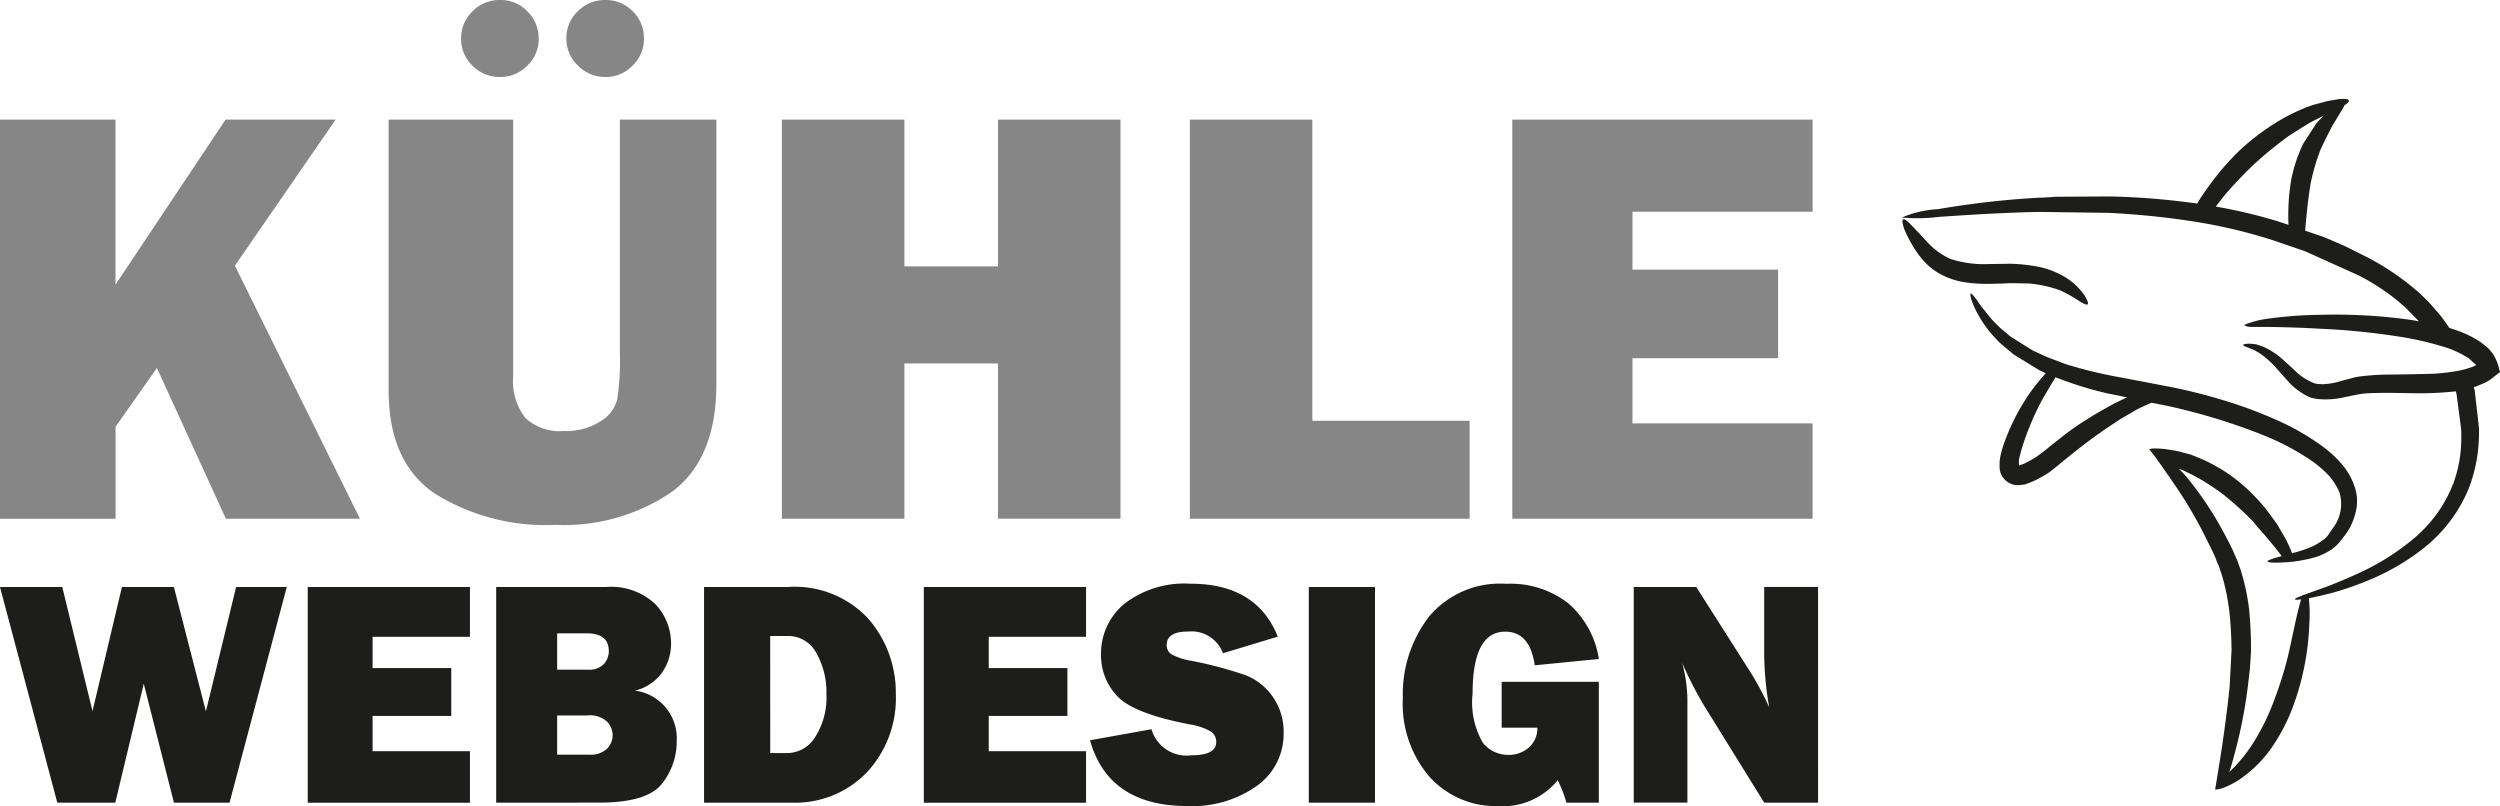
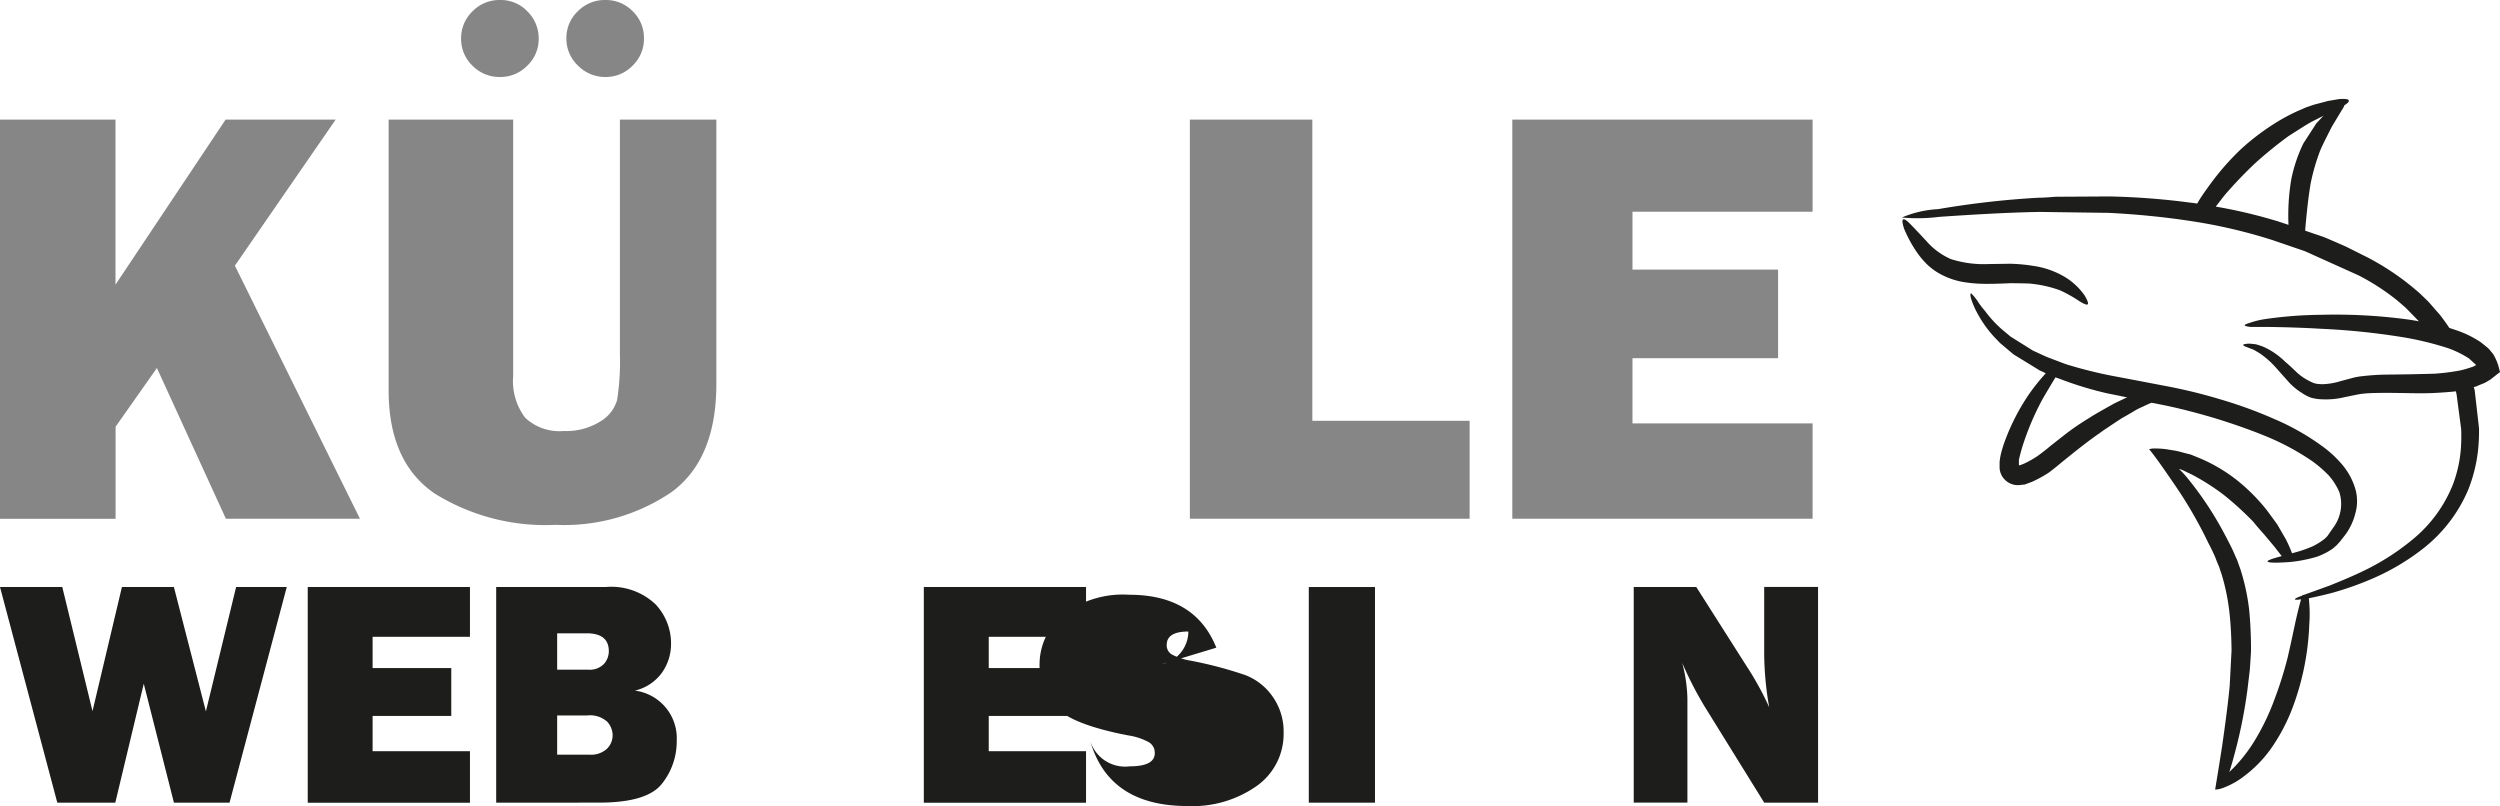
<svg xmlns="http://www.w3.org/2000/svg" viewBox="0 0 189.182 61.005">
  <defs>
    <style>
      .cls-1 {
        fill: #868686;
      }

      .cls-2, .cls-3 {
        fill: #1d1d1b;
      }

      .cls-3 {
        fill-rule: evenodd;
      }
    </style>
  </defs>
  <g id="Bildmaterial_6" data-name="Bildmaterial 6" transform="translate(94.591 30.503)">
    <g id="Gruppe_117" data-name="Gruppe 117" transform="translate(-94.591 -30.503)">
      <g id="Gruppe_116" data-name="Gruppe 116">
        <g id="Gruppe_114" data-name="Gruppe 114">
          <path id="Pfad_355" data-name="Pfad 355" class="cls-1" d="M27.238,36.573H17.094L11.873,25.166,8.747,29.61v6.969H0V6.37H8.74V18.858L17.07,6.37H25.4L17.775,17.423Z" transform="translate(0 2.681)" />
          <path id="Pfad_356" data-name="Pfad 356" class="cls-1" d="M45.5,9.05v20q0,5.683-3.374,8.175a14.452,14.452,0,0,1-8.8,2.491,15.858,15.858,0,0,1-9.171-2.39Q20.7,34.938,20.7,29.54V9.05h9.425V28.456a4.576,4.576,0,0,0,.916,3.164,3.8,3.8,0,0,0,2.924.994,4.83,4.83,0,0,0,2.746-.72,2.772,2.772,0,0,0,1.279-1.627,19.038,19.038,0,0,0,.21-3.54V9.05ZM29.128,5.825a2.851,2.851,0,0,1-2.08-.852A2.8,2.8,0,0,1,26.184,2.9,2.8,2.8,0,0,1,27.036.868,2.823,2.823,0,0,1,29.128,0a2.77,2.77,0,0,1,2.086.874,2.857,2.857,0,0,1,.841,2.047,2.772,2.772,0,0,1-.868,2.052,2.827,2.827,0,0,1-2.059.852Zm7.989,0a2.87,2.87,0,0,1-2.091-.864A2.789,2.789,0,0,1,34.151,2.9,2.775,2.775,0,0,1,35.014.853,2.854,2.854,0,0,1,37.094,0a2.817,2.817,0,0,1,2.076.852A2.792,2.792,0,0,1,40.022,2.9a2.8,2.8,0,0,1-.869,2.073,2.8,2.8,0,0,1-2.036.852Z" transform="translate(8.709 0.001)" />
-           <path id="Pfad_357" data-name="Pfad 357" class="cls-1" d="M67.27,6.37v30.2H58V24.824H50.918V36.573H41.646V6.37h9.272V17.477H58V6.37Z" transform="translate(17.521 2.681)" />
          <path id="Pfad_358" data-name="Pfad 358" class="cls-1" d="M84.546,29.16v7.413H63.377V6.37h9.267V29.16Z" transform="translate(26.664 2.681)" />
          <path id="Pfad_359" data-name="Pfad 359" class="cls-1" d="M103.275,29.36v7.213H80.551V6.37h22.724v6.971H89.645v4.38h11.019v6.706H89.645v4.934Z" transform="translate(33.889 2.681)" />
        </g>
        <g id="Gruppe_115" data-name="Gruppe 115" transform="translate(0 44.151)">
          <path id="Pfad_360" data-name="Pfad 360" class="cls-2" d="M21.7,31.267,17.37,47.585H13.162l-2.283-9-2.155,9H4.336L0,31.267H4.713L7,40.659l2.226-9.392h3.933l2.422,9.411,2.286-9.411Z" transform="translate(0 -30.996)" />
          <path id="Pfad_361" data-name="Pfad 361" class="cls-2" d="M28.667,43.688v3.9H16.391V31.267H28.667v3.765H21.3V37.4h5.953v3.623H21.3v2.667Z" transform="translate(6.896 -30.996)" />
          <path id="Pfad_362" data-name="Pfad 362" class="cls-2" d="M26.429,47.591V31.273h8.284a4.856,4.856,0,0,1,3.765,1.3,4.3,4.3,0,0,1,1.183,2.976,3.768,3.768,0,0,1-.688,2.206,3.523,3.523,0,0,1-2.05,1.357,3.633,3.633,0,0,1,3.168,3.8,5.129,5.129,0,0,1-1.118,3.245Q37.856,47.59,34.2,47.588Zm4.614-10.066h2.319a1.5,1.5,0,0,0,1.232-.442,1.476,1.476,0,0,0,.359-.946q0-1.362-1.674-1.362H31.043Zm0,6.432h2.439a1.76,1.76,0,0,0,1.333-.449,1.431,1.431,0,0,0,.426-1.01,1.539,1.539,0,0,0-.412-1.034,1.952,1.952,0,0,0-1.513-.473H31.043Z" transform="translate(11.119 -31.002)" />
-           <path id="Pfad_363" data-name="Pfad 363" class="cls-2" d="M37.5,47.592V31.273h6.312a7.581,7.581,0,0,1,6.156,2.438,8.524,8.524,0,0,1,2.044,5.642A8.24,8.24,0,0,1,49.819,45.3a7.53,7.53,0,0,1-5.7,2.289Zm5.008-3.754h1.3a2.508,2.508,0,0,0,2.1-1.208,5.6,5.6,0,0,0,.852-3.288A5.956,5.956,0,0,0,46,36.271a2.407,2.407,0,0,0-2.194-1.291h-1.3Z" transform="translate(15.777 -31.002)" />
          <path id="Pfad_364" data-name="Pfad 364" class="cls-2" d="M61.482,43.688v3.9H49.206V31.267H61.482v3.765H54.119V37.4h5.953v3.623H54.119v2.667Z" transform="translate(20.702 -30.996)" />
-           <path id="Pfad_365" data-name="Pfad 365" class="cls-2" d="M58.058,42.943l4.65-.835a2.765,2.765,0,0,0,3.013,1.972q1.888,0,1.888-1a.931.931,0,0,0-.436-.818,4.688,4.688,0,0,0-1.563-.52q-4.291-.824-5.5-2.151a4.464,4.464,0,0,1-1.219-3.126,4.883,4.883,0,0,1,1.752-3.836,7.425,7.425,0,0,1,5.038-1.532q4.985,0,6.586,4.005l-4.147,1.254A2.539,2.539,0,0,0,65.5,34.714q-1.638,0-1.638,1.017a.8.8,0,0,0,.371.71,4.556,4.556,0,0,0,1.435.477,30.329,30.329,0,0,1,4.161,1.1,4.481,4.481,0,0,1,2.056,1.631,4.562,4.562,0,0,1,.824,2.722A4.822,4.822,0,0,1,70.7,46.383a8.438,8.438,0,0,1-5.272,1.537Q59.456,47.916,58.058,42.943Z" transform="translate(24.426 -31.076)" />
+           <path id="Pfad_365" data-name="Pfad 365" class="cls-2" d="M58.058,42.943a2.765,2.765,0,0,0,3.013,1.972q1.888,0,1.888-1a.931.931,0,0,0-.436-.818,4.688,4.688,0,0,0-1.563-.52q-4.291-.824-5.5-2.151a4.464,4.464,0,0,1-1.219-3.126,4.883,4.883,0,0,1,1.752-3.836,7.425,7.425,0,0,1,5.038-1.532q4.985,0,6.586,4.005l-4.147,1.254A2.539,2.539,0,0,0,65.5,34.714q-1.638,0-1.638,1.017a.8.8,0,0,0,.371.71,4.556,4.556,0,0,0,1.435.477,30.329,30.329,0,0,1,4.161,1.1,4.481,4.481,0,0,1,2.056,1.631,4.562,4.562,0,0,1,.824,2.722A4.822,4.822,0,0,1,70.7,46.383a8.438,8.438,0,0,1-5.272,1.537Q59.456,47.916,58.058,42.943Z" transform="translate(24.426 -31.076)" />
          <path id="Pfad_366" data-name="Pfad 366" class="cls-2" d="M74.72,31.267V47.585H69.711V31.267Z" transform="translate(29.329 -30.996)" />
-           <path id="Pfad_367" data-name="Pfad 367" class="cls-2" d="M89.553,38.516v9.145H87.1a9.685,9.685,0,0,0-.658-1.7,5.336,5.336,0,0,1-4.5,1.959,6.743,6.743,0,0,1-5.188-2.2,8.472,8.472,0,0,1-2.032-5.967,9.621,9.621,0,0,1,1.966-6.15A7,7,0,0,1,82.548,31.1a7.1,7.1,0,0,1,4.7,1.482,6.97,6.97,0,0,1,2.307,4.207l-4.853.479q-.359-2.546-2.235-2.546Q80,34.722,80,39.411a6.074,6.074,0,0,0,.788,3.735,2.454,2.454,0,0,0,1.912.9,2.292,2.292,0,0,0,1.549-.551,1.917,1.917,0,0,0,.652-1.506H82.2V38.516Z" transform="translate(31.435 -31.073)" />
          <path id="Pfad_368" data-name="Pfad 368" class="cls-2" d="M100.969,47.587H96.893l-4.468-7.21a27.358,27.358,0,0,1-1.739-3.37,11.379,11.379,0,0,1,.395,2.677v7.9H87.019V31.269h4.734l3.8,5.977a23.047,23.047,0,0,1,1.72,3.126,23.751,23.751,0,0,1-.382-4.279v-4.83h4.076Z" transform="translate(36.61 -30.998)" />
        </g>
      </g>
      <path id="Pfad_369" data-name="Pfad 369" class="cls-3" d="M131.212,6.2c.156-.063.375-.156.656-.284l.609-.21,1.077-.284.842-.142q.727-.047.726.116.047.116-.328.351a1.583,1.583,0,0,1-.188.351l-.749,1.242q-.726,1.405-.914,1.874a15.789,15.789,0,0,0-.7,2.415q-.188,1.1-.328,2.557-.047.445-.094,1.054l1.382.469q.568.233,1.686.726l1.686.844a19.683,19.683,0,0,1,3.185,2.084q.234.188.7.585l.679.656q.21.234.609.7a6,6,0,0,1,.585.726q.142.186.4.568l.426.142a7.762,7.762,0,0,1,1.944.936c.142.109.3.234.469.374a1.706,1.706,0,0,1,.234.234l.234.284a4.013,4.013,0,0,1,.4.889l.116.446c.016.016.007.038-.023.071l-.047.023-.656.516-.4.234-.568.234a.971.971,0,0,1-.284.094l.071.234.328,2.881a13.816,13.816,0,0,1-.071,1.64,11.431,11.431,0,0,1-.749,3.02,11.192,11.192,0,0,1-3.326,4.379A17.381,17.381,0,0,1,137,41.53a24.112,24.112,0,0,1-3.161,1.124q-1.007.257-1.733.4v.094a10.606,10.606,0,0,1,.027,1.882,19.963,19.963,0,0,1-1.218,6.182,14.1,14.1,0,0,1-1.624,3.14,9.36,9.36,0,0,1-2.015,2.108,6.136,6.136,0,0,1-1.7.959,2.074,2.074,0,0,1-.568.117q.259-1.563.516-3.208.426-2.927.585-4.637l.142-2.7q-.023-1.662-.165-2.9a16.017,16.017,0,0,0-.568-2.786l-.21-.634q-.188-.426-.257-.632-.212-.514-.568-1.193a32.832,32.832,0,0,0-2.6-4.474q-1.405-2.061-1.874-2.6l.234-.047a6.562,6.562,0,0,1,1.03.047l.585.094a4.515,4.515,0,0,1,.632.142q.632.165.655.165l.7.284a12.374,12.374,0,0,1,2.787,1.64,14.206,14.206,0,0,1,2.273,2.273q.726.983.82,1.124l.609,1.054a9.171,9.171,0,0,1,.492,1.1,9.774,9.774,0,0,0,1.546-.516,5.114,5.114,0,0,0,.936-.585l.188-.188.538-.773a2.983,2.983,0,0,0,.375-2.557,4.724,4.724,0,0,0-.8-1.264,9.015,9.015,0,0,0-1.311-1.124,18.983,18.983,0,0,0-3.4-1.827q-1.827-.749-3.978-1.405-2.294-.679-4.12-1.031-.327-.07-.609-.116c-.234.094-.445.188-.632.284a5.224,5.224,0,0,0-.773.4q-.679.4-.82.469-1.5.985-1.7,1.147-.632.426-1.847,1.382l-.96.771q-.609.516-1.054.844a9.625,9.625,0,0,1-1.242.679l-.568.212-.257.023a1.372,1.372,0,0,1-1.124-.284,1.354,1.354,0,0,1-.516-1.007v-.426c0-.033.016-.156.047-.375a8.11,8.11,0,0,1,.351-1.218,16.233,16.233,0,0,1,1.9-3.654,15.712,15.712,0,0,1,1.195-1.476,3.907,3.907,0,0,0-.445-.21L109.753,24.6l-1.03-.867-.426-.446a8.677,8.677,0,0,1-1.218-1.686,6.432,6.432,0,0,1-.516-1.147c-.078-.266-.094-.426-.047-.469.031-.017.142.094.328.328a3.848,3.848,0,0,1,.3.426,6.368,6.368,0,0,0,.445.568,8.708,8.708,0,0,0,1.264,1.382l.679.568,1.686,1.054,1.017.469q1.218.467,1.5.568a33.611,33.611,0,0,0,3.442.867q1.242.233,3.934.749a39.716,39.716,0,0,1,4.262,1.03,33.332,33.332,0,0,1,4.12,1.5,18.328,18.328,0,0,1,3.63,2.06,8.594,8.594,0,0,1,1.475,1.358,5.1,5.1,0,0,1,.985,1.756,3.343,3.343,0,0,1,.047,1.921,4.661,4.661,0,0,1-.7,1.563q-.047.07-.469.608l-.257.284-.3.259a5.071,5.071,0,0,1-1.195.609,10.774,10.774,0,0,1-2.037.4q-1.639.117-1.7-.047,0-.118,1.077-.4-.234-.3-.585-.749l-.726-.867q-.568-.632-.842-.983a23.99,23.99,0,0,0-2.178-1.989,16.7,16.7,0,0,0-2.435-1.563l-.585-.284a2.118,2.118,0,0,0-.426-.163,7.845,7.845,0,0,1,.82.914,25.585,25.585,0,0,1,2.645,4.05q.426.8.632,1.242.094.234.3.679l.259.726a16.2,16.2,0,0,1,.655,3.045q.142,1.475.142,3.091-.023.493-.094,1.476l-.165,1.382a36.8,36.8,0,0,1-.914,4.688q-.234.912-.469,1.64.3-.284.492-.492a11.508,11.508,0,0,0,1.546-2.084,17.651,17.651,0,0,0,1.382-2.927,29.507,29.507,0,0,0,.983-3.114q.21-.891.585-2.671.284-1.264.445-1.779-.445.07-.469,0c-.016-.047.172-.142.568-.284a.067.067,0,0,1,.023-.047h.07q.469-.163,1.944-.7,1.827-.726,2.974-1.311a18.089,18.089,0,0,0,3.513-2.341,10.273,10.273,0,0,0,2.881-4.052,9.792,9.792,0,0,0,.585-2.67,14.039,14.039,0,0,0,.023-1.452l-.351-2.67a1.5,1.5,0,0,1-.047-.21q-.632.07-1.5.117-.82.047-1.921.023-1.242-.023-1.8-.023-1.147,0-1.662.047a5.835,5.835,0,0,0-.749.116l-.8.163a6.017,6.017,0,0,1-1.639.163,3.61,3.61,0,0,1-.867-.117,2.957,2.957,0,0,1-.726-.374,4.639,4.639,0,0,1-1.054-.891l-.773-.867a6.972,6.972,0,0,0-1.264-1.171c-.016-.017-.195-.125-.538-.328l-.426-.163q-.4-.142-.375-.21,0-.07.426-.094.118,0,.516.047a4.579,4.579,0,0,1,.679.234,5.669,5.669,0,0,1,1.563,1.1q.284.233.82.749a4.05,4.05,0,0,0,.96.679,2.73,2.73,0,0,0,.492.212,3.069,3.069,0,0,0,.585.047,5.114,5.114,0,0,0,1.334-.234l.8-.212a4.585,4.585,0,0,1,.867-.163,17.465,17.465,0,0,1,1.8-.117q.257,0,1.827-.023,1.124-.024,1.847-.047a16.583,16.583,0,0,0,1.847-.234,7.092,7.092,0,0,0,.842-.234l.21-.07.21-.117-.538-.492a7.706,7.706,0,0,0-1.563-.773,23.567,23.567,0,0,0-3.467-.842,53.755,53.755,0,0,0-6.159-.634q-1.968-.117-4.215-.142h-1.148q-.4-.047-.426-.116t.375-.188a6.407,6.407,0,0,1,1.147-.284,31.165,31.165,0,0,1,4.262-.328,40.978,40.978,0,0,1,6.369.328q.538.07,1.03.163l-.983-1.007q-.426-.375-.656-.568a17.01,17.01,0,0,0-2.927-1.9l-4.052-1.827-2.459-.842a39.729,39.729,0,0,0-6.416-1.476q-2.857-.426-5.967-.585l-5.245-.071q-2.9.047-7.611.375a12.835,12.835,0,0,1-2.81.047,8.023,8.023,0,0,1,2.739-.632,67.3,67.3,0,0,1,7.635-.867q.426,0,1.242-.071l4.1-.024a54.8,54.8,0,0,1,6.109.469q.259.023.516.071a1.278,1.278,0,0,0,.116-.188q.3-.492.867-1.264a19.621,19.621,0,0,1,2.341-2.671,17.9,17.9,0,0,1,2.857-2.131,13.859,13.859,0,0,1,1.394-.732Zm1.148.773c-.125.063-.313.172-.568.328q-.116.071-1.218.773a30.807,30.807,0,0,0-2.563,2.084,31.878,31.878,0,0,0-2.3,2.415l-.655.844a38.4,38.4,0,0,1,4.731,1.124l.773.257a16.4,16.4,0,0,1,.21-3.442,11.354,11.354,0,0,1,.913-2.716l.985-1.522.351-.375a1.346,1.346,0,0,1,.21-.21l-.328.163Zm-14,20.885q-1.006-.21-1.475-.3a26.49,26.49,0,0,1-3.56-1.077c-.078-.031-.21-.078-.4-.142q-.749,1.242-1.007,1.7a20.565,20.565,0,0,0-1.5,3.559q-.142.467-.259.983v.426l.047-.023h.047l.3-.117a7.943,7.943,0,0,0,1.007-.568q.585-.426.96-.749l.983-.773A19.319,19.319,0,0,1,115.5,29.4q.3-.212,1.9-1.1.3-.142.891-.426a.1.1,0,0,0,.067-.009Zm-7.237-9.971a6.42,6.42,0,0,1,2.645.936,4.972,4.972,0,0,1,1.358,1.311q.351.585.234.679-.094.094-.656-.259a10.265,10.265,0,0,0-1.428-.8,9.161,9.161,0,0,0-2.341-.516q-.749-.023-1.452-.023-1.03.047-1.64.047a10.725,10.725,0,0,1-1.756-.116,5.656,5.656,0,0,1-1.664-.516,4.707,4.707,0,0,1-1.289-.914,6.375,6.375,0,0,1-.82-1.03,9.689,9.689,0,0,1-.842-1.593q-.21-.656-.07-.7.117-.094.568.375.3.3,1.195,1.264a5.257,5.257,0,0,0,1.847,1.358,8.2,8.2,0,0,0,2.834.375l1.64-.024a12.731,12.731,0,0,1,1.635.142Z" transform="translate(42.617 2.217)" />
    </g>
  </g>
</svg>